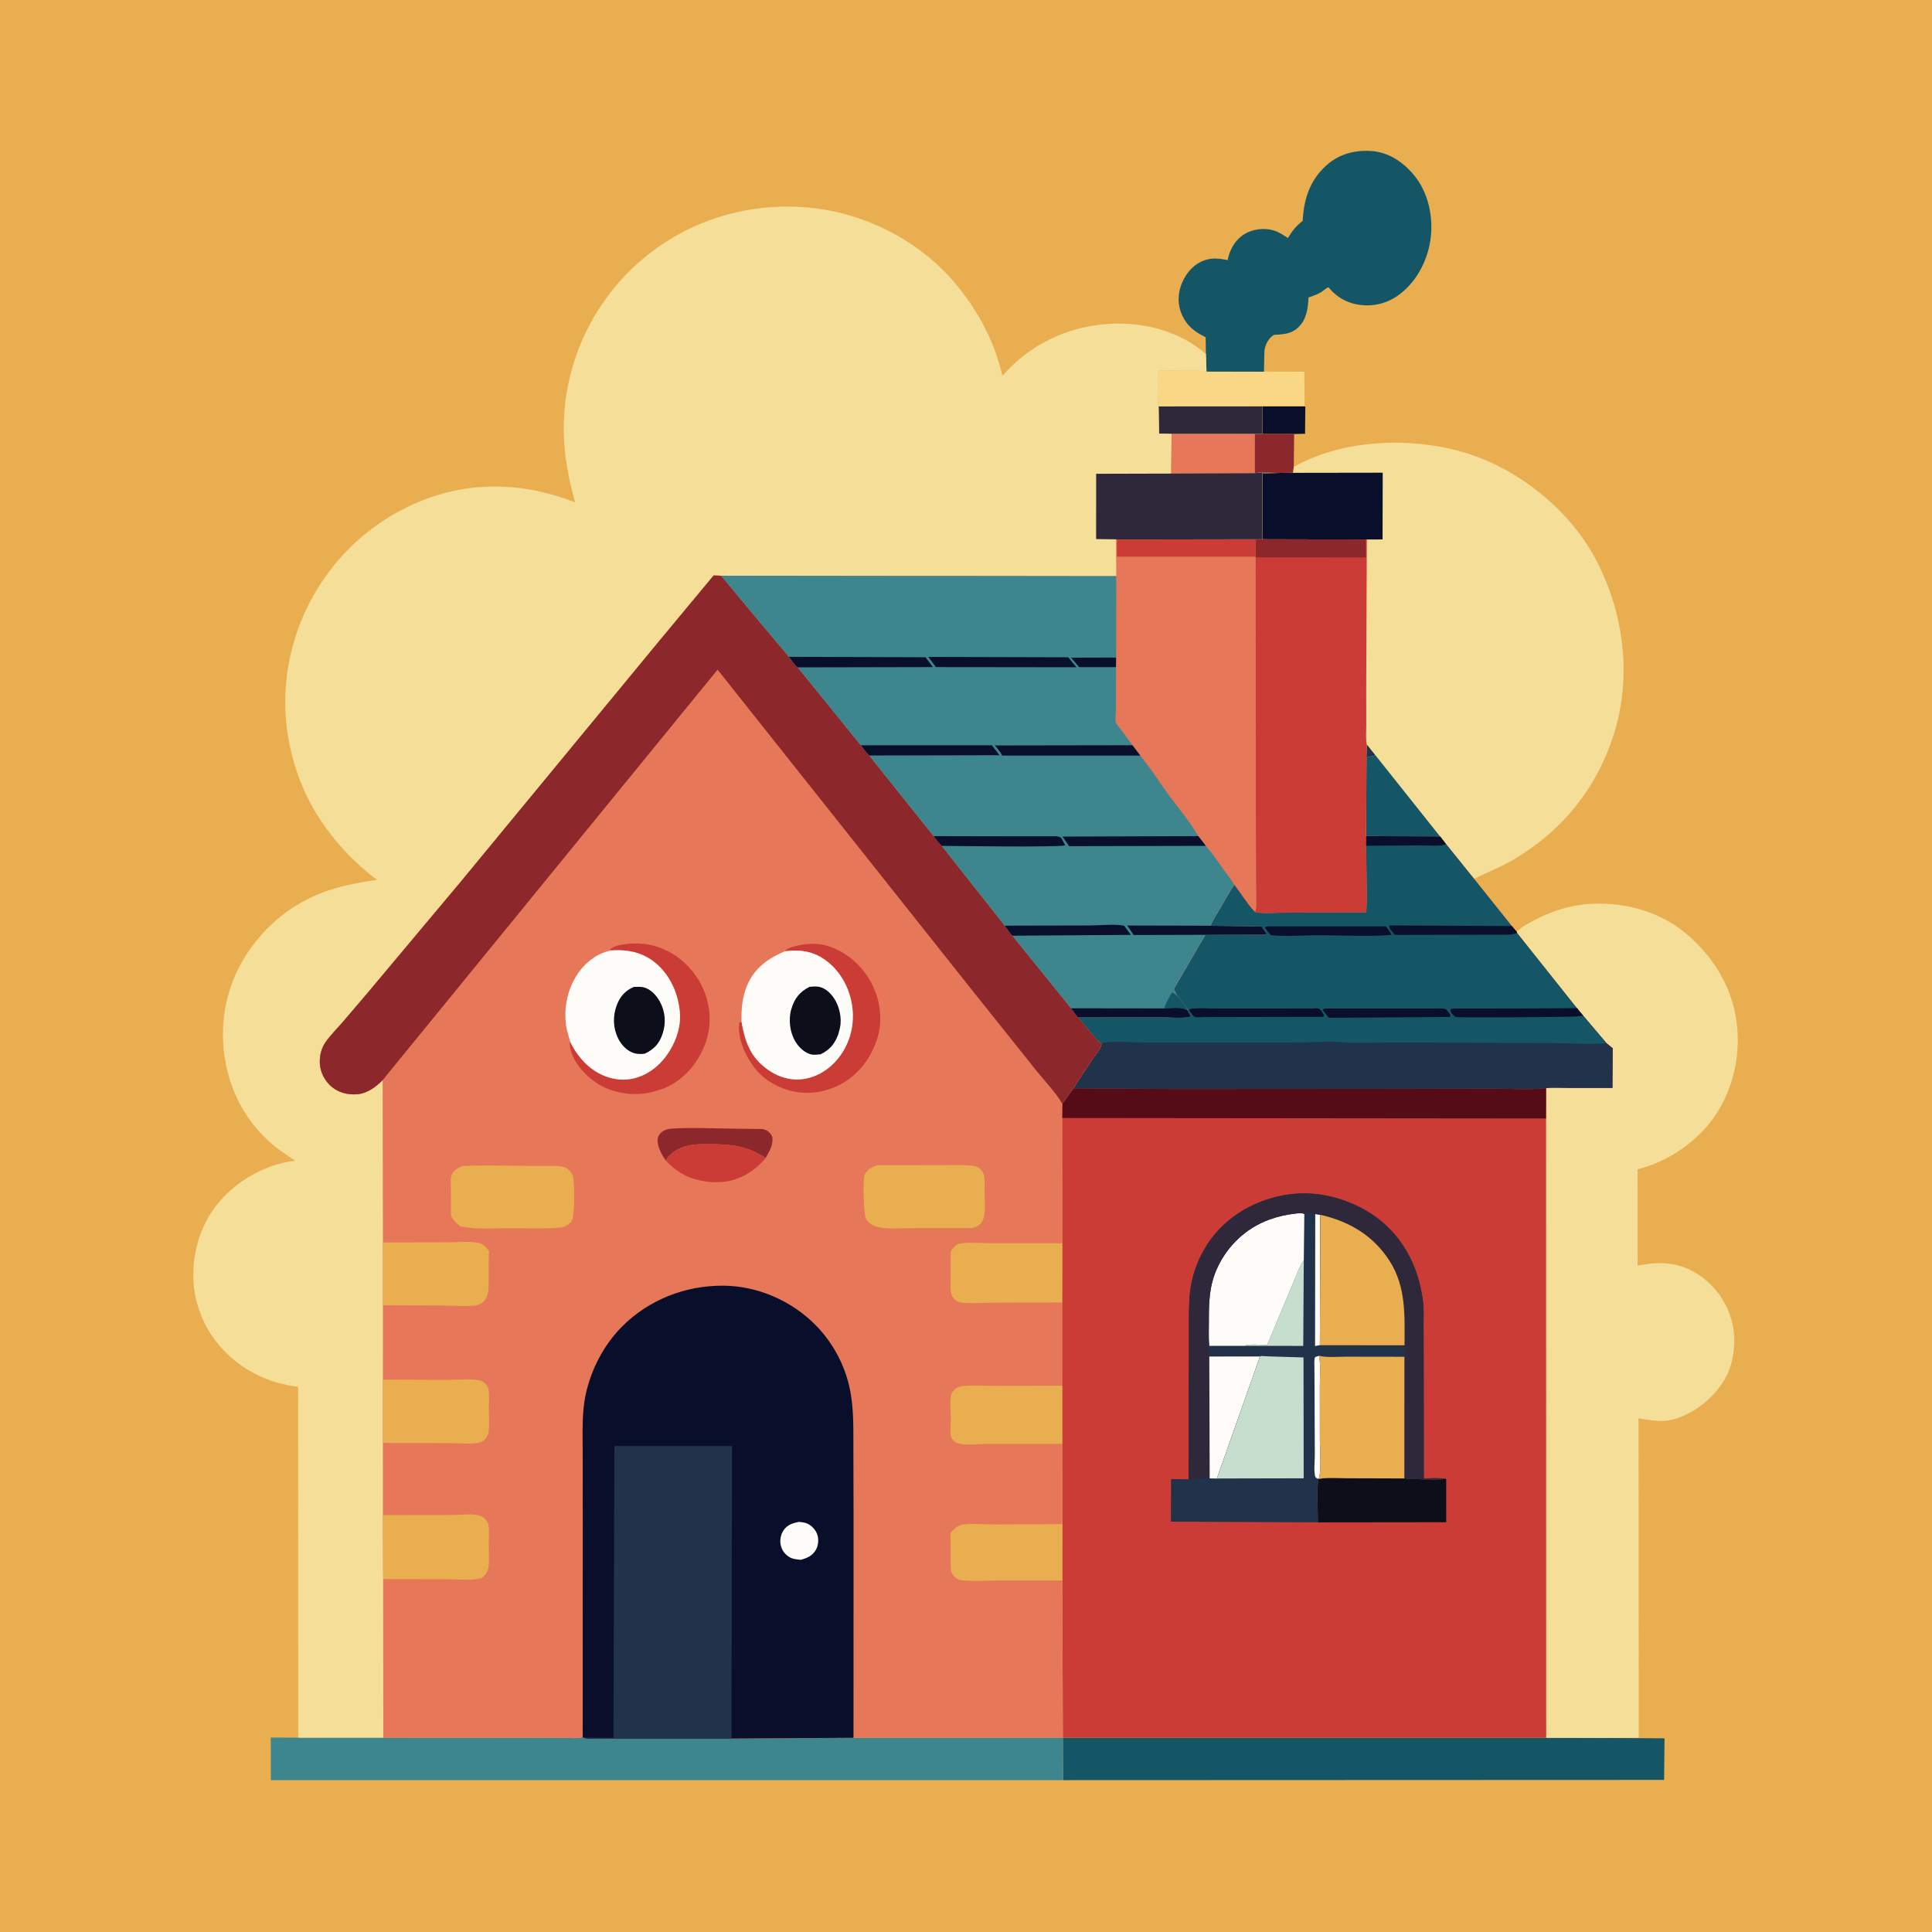
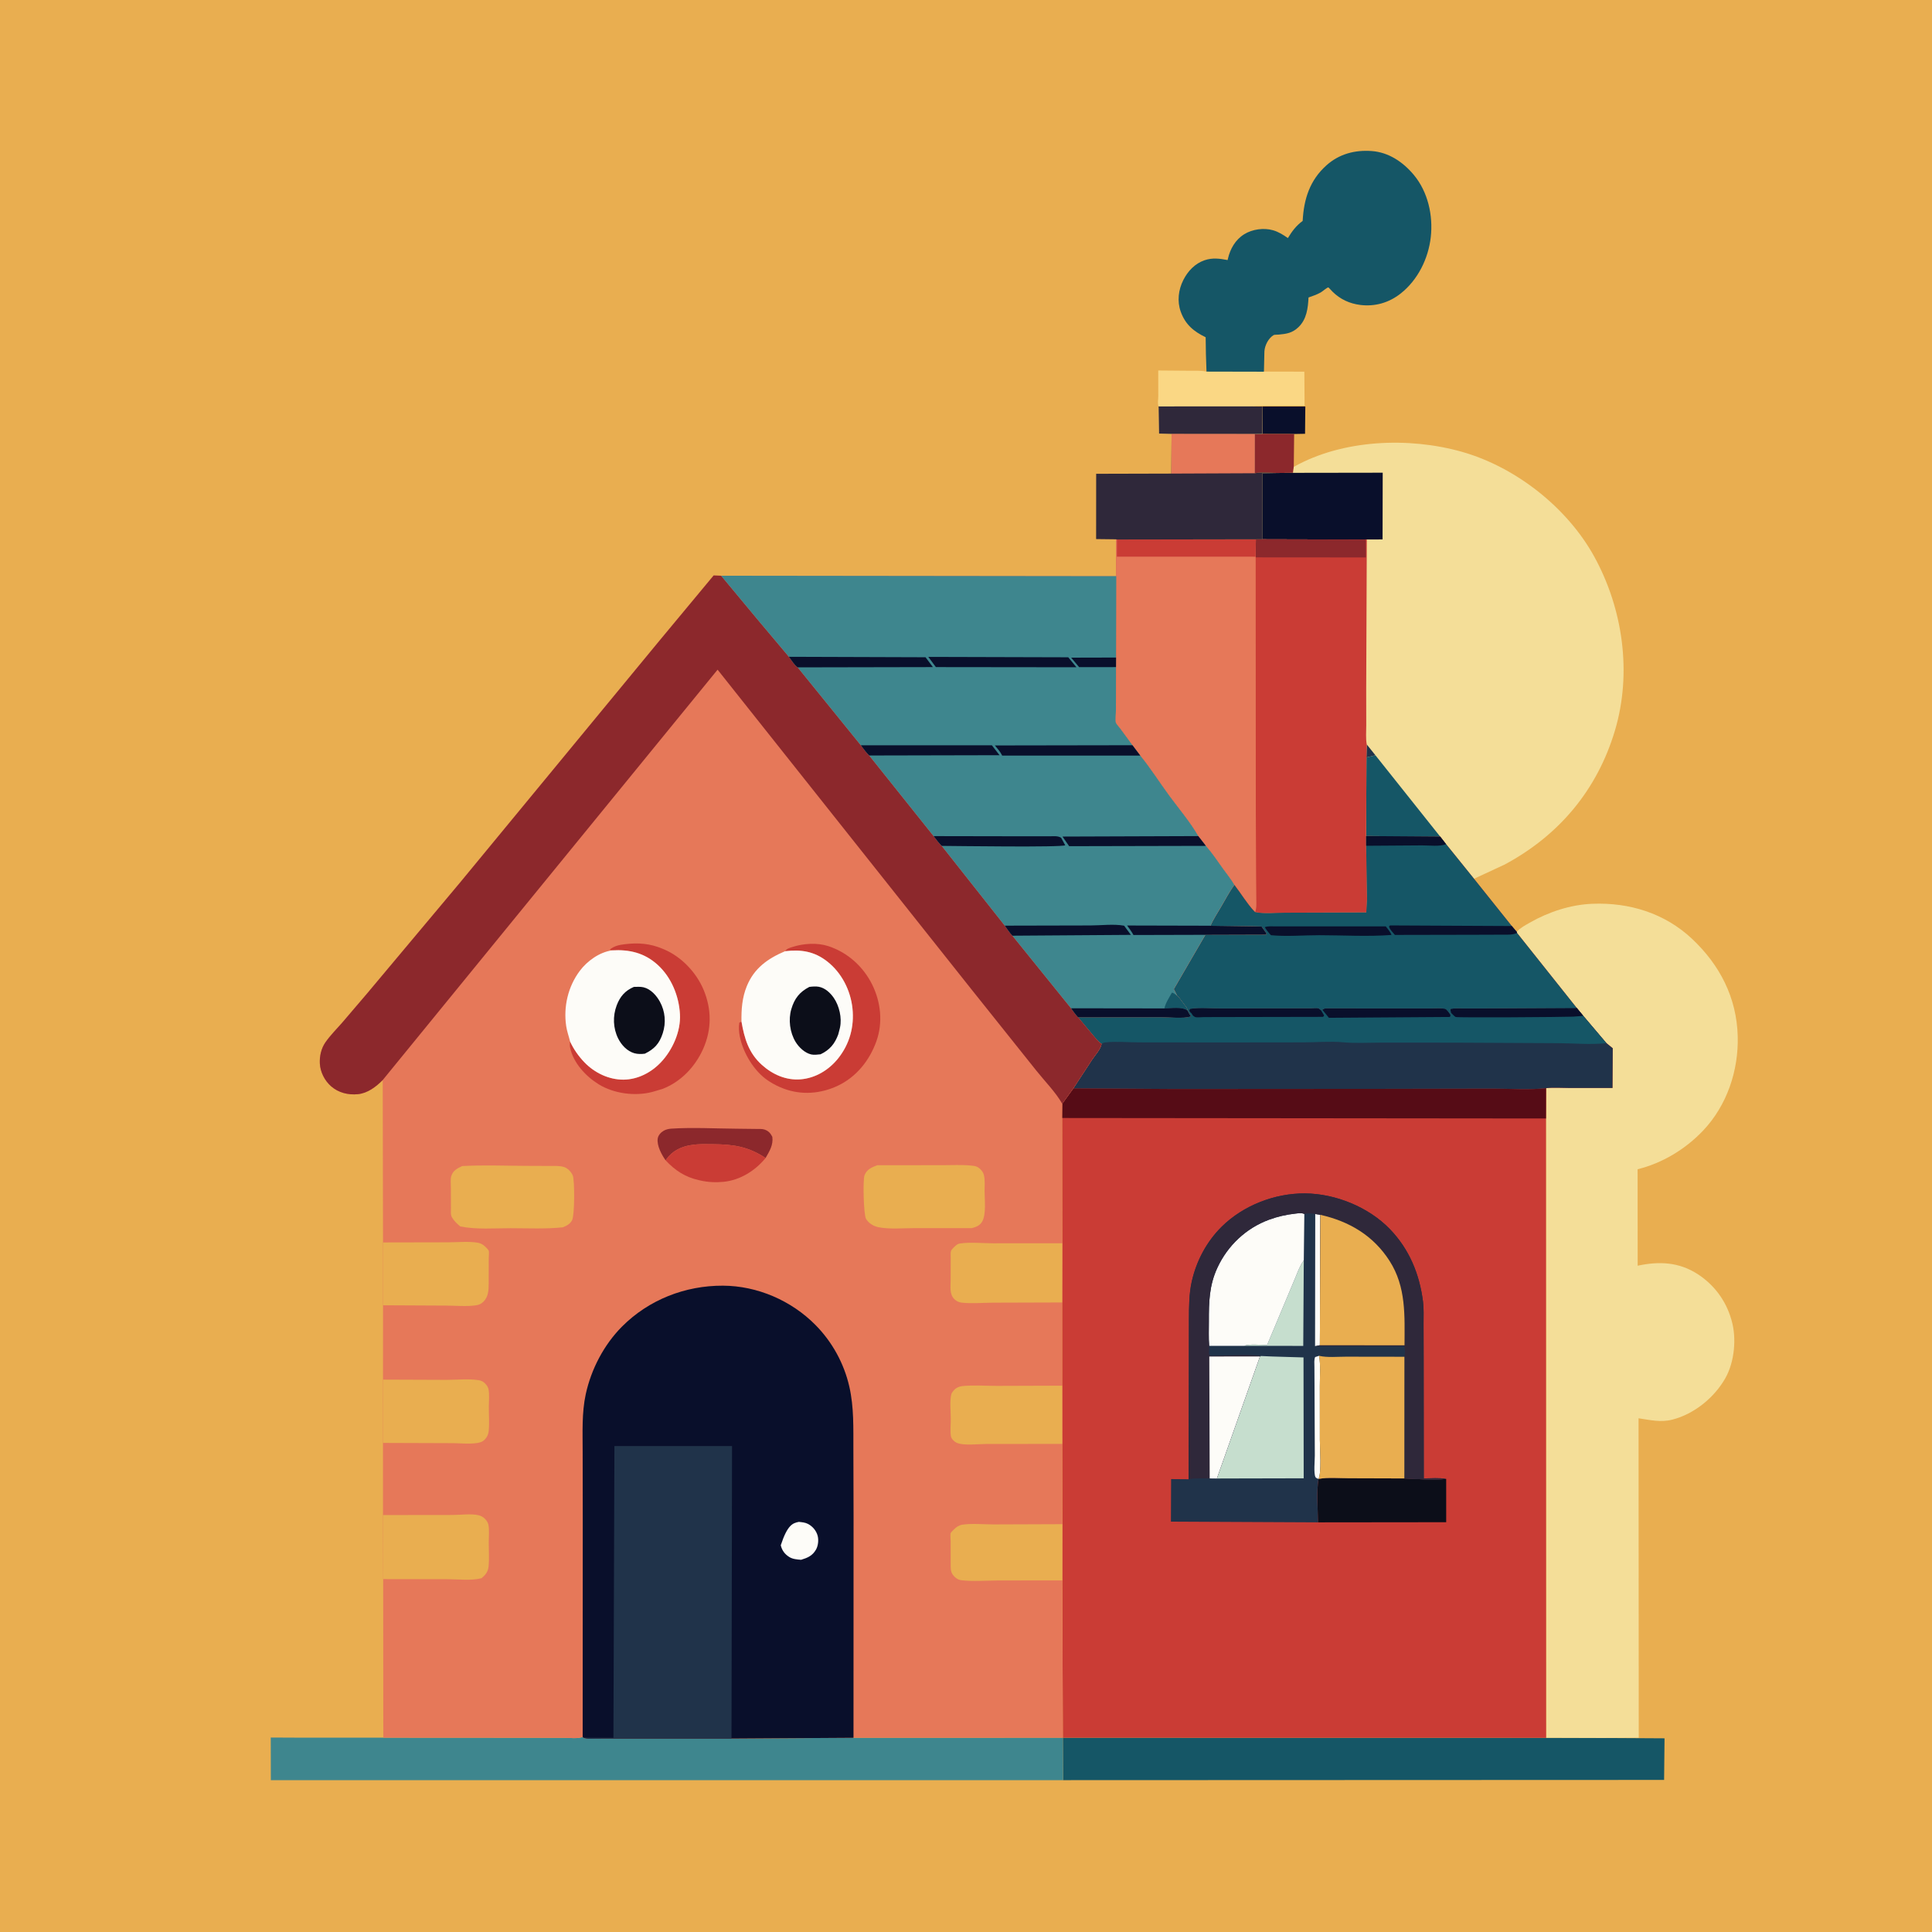
<svg xmlns="http://www.w3.org/2000/svg" version="1.1" style="display: block;" viewBox="0 0 2048 2048" width="1024" height="1024">
  <path transform="translate(0,0)" fill="rgb(233,174,80)" d="M 0 -0 L 2048 0 L 2048 2048 L -0 2048 L 0 -0 z" />
  <path transform="translate(0,0)" fill="rgb(9,15,43)" d="M 1337.95 430.925 L 1383.69 430.908 L 1383.41 459.825 L 1371.85 460.044 L 1338.08 459.969 L 1337.95 430.925 z" />
  <path transform="translate(0,0)" fill="rgb(140,40,44)" d="M 1338.08 459.969 L 1371.85 460.044 L 1371.46 494.892 L 1370.74 501.232 L 1354.82 501.393 C 1347.34 501.402 1337.37 500.133 1330.2 501.651 L 1330.24 460.054 L 1338.08 459.969 z" />
  <path transform="translate(0,0)" fill="rgb(250,215,132)" d="M 1228.08 430.827 C 1226.88 427.399 1227.8 423.732 1227.82 420.165 L 1227.78 392.726 L 1260.02 392.996 C 1266.32 393.013 1272.74 392.663 1278.94 393.894 L 1339.05 394.023 L 1339.83 393.886 L 1382.67 393.979 L 1382.92 430.004 L 1338.32 430.1 L 1324.49 430.776 L 1337.95 430.925 L 1338.08 459.969 L 1330.24 460.054 L 1241.93 459.968 L 1228.66 459.609 L 1228.19 431.965 L 1228.08 430.827 z" />
  <path transform="translate(0,0)" fill="rgb(47,40,58)" d="M 1324.49 430.776 L 1337.95 430.925 L 1338.08 459.969 L 1330.24 460.054 L 1241.93 459.968 L 1228.66 459.609 L 1228.19 431.965 L 1228.08 430.827 L 1324.49 430.776 z" />
  <path transform="translate(0,0)" fill="rgb(21,86,102)" d="M 1638.95 1842.14 L 1698.91 1842.32 L 1764.48 1842.69 L 1764.02 1886.79 L 1126.89 1887.03 L 1126.67 1842.06 L 1638.95 1842.14 z" />
  <path transform="translate(0,0)" fill="rgb(21,86,102)" d="M 1278.32 375.314 L 1278.05 357.505 C 1265.32 351.329 1256.48 343.995 1251.61 330.328 C 1247.67 319.235 1249.14 307.221 1254.37 296.839 C 1259.12 287.421 1266.67 279.377 1276.84 275.89 C 1285.21 273.019 1292.87 274.052 1301.33 275.678 L 1301.65 274.243 C 1304.08 263.741 1309.54 254.12 1318.94 248.292 C 1327.56 242.944 1339.63 241.274 1349.45 244.076 C 1355.28 245.739 1360.3 248.918 1365.21 252.366 C 1369.63 245.079 1373.96 239.301 1380.88 234.173 C 1382.11 211.008 1388.4 191.032 1406.15 175.2 C 1419.66 163.157 1436.22 158.832 1454 160.104 C 1472.1 161.399 1487.31 171.772 1498.65 185.339 C 1513.68 203.318 1519.26 228.385 1516.69 251.282 C 1514.13 274.118 1502.94 296.837 1484.73 311.163 C 1472.38 320.887 1457.6 325.203 1441.96 323.253 C 1430.62 321.839 1420.7 317.259 1412.58 309.232 C 1411.42 308.094 1408.32 304.581 1408.06 304.633 C 1406.25 305.008 1401.94 308.921 1400 310.014 C 1395.96 312.295 1391.45 313.82 1387.08 315.337 C 1386.55 326.592 1385.11 338.468 1376.49 346.743 C 1370.03 352.941 1364.01 353.915 1355.5 354.703 C 1354.56 354.789 1350.87 354.755 1350.18 355.164 C 1344.47 358.537 1340.68 366.253 1340.32 372.559 L 1339.83 393.886 L 1339.05 394.023 L 1278.94 393.894 L 1278.32 375.314 z" />
  <path transform="translate(0,0)" fill="rgb(62,134,142)" d="M 406.335 1842.01 L 554.938 1842.1 L 598.948 1842.19 C 604.514 1842.19 612.454 1843.27 617.654 1841.23 L 618.207 1841.99 C 622.611 1843.63 628.101 1842.97 632.768 1842.96 L 662.084 1842.92 L 775.415 1842.95 L 904.743 1842.13 L 1126.67 1842.06 L 1126.89 1887.03 L 287.1 1887.05 L 287.011 1841.86 L 316.099 1841.99 L 406.335 1842.01 z" />
  <path transform="translate(0,0)" fill="rgb(244,222,152)" d="M 1607.74 987.721 C 1611.76 983.426 1616.84 980.788 1621.9 977.909 C 1641.85 966.553 1664.94 958.963 1688 958.044 C 1727.19 956.483 1764.8 968.044 1793.73 995.292 C 1823.06 1022.92 1840.95 1057.44 1842.06 1098.4 C 1843.05 1134.87 1830.65 1171.85 1805.25 1198.58 C 1786.71 1218.1 1762.18 1233.01 1735.93 1239.45 L 1736 1341.7 C 1758.69 1336.84 1779.85 1337.71 1799.93 1350.83 C 1817 1361.98 1829.32 1378.48 1835.05 1398 L 1835.54 1399.66 C 1841 1418.44 1838.69 1443.61 1829.01 1460.79 C 1817.39 1481.41 1796.02 1498.87 1772.92 1504.82 C 1760.3 1508.07 1749.41 1505.25 1736.94 1503.44 L 1737.14 1842.11 L 1698.91 1842.32 L 1638.95 1842.14 L 1638.82 1185.63 L 1638.9 1153.47 C 1646.68 1152.58 1655.25 1153.26 1663.13 1153.26 L 1709.28 1153.26 L 1709.55 1111.2 L 1702.84 1105.77 L 1678.32 1076.85 L 1671.38 1068.47 L 1608.13 989.017 L 1607.74 987.721 z" />
  <path transform="translate(0,0)" fill="rgb(244,222,152)" d="M 1371.46 494.892 C 1423.11 465.805 1493.45 463.003 1549.71 478.94 C 1606.78 495.109 1661.38 538.033 1690 590.082 C 1720.42 645.437 1730.09 713.462 1711.89 774.436 C 1693.11 837.374 1652.66 885.58 1594.94 916.484 L 1562.49 931.545 L 1532.87 894.808 L 1526.64 886.821 L 1448.17 886.243 L 1448.18 896.559 L 1449.13 953.346 L 1448.34 967.25 L 1362.53 967.521 C 1352.73 967.498 1340.04 968.948 1330.54 966.882 L 1329.81 966.313 C 1321.84 957.968 1315.55 947.162 1308.42 938.002 C 1305.12 932.147 1300.35 926.405 1296.42 920.896 C 1290.58 912.693 1284.92 904.253 1278.28 896.666 L 1270.21 886.294 C 1261.6 871.229 1249.46 857.129 1239.18 843.079 C 1228.97 829.124 1219.65 814.376 1208.74 800.962 L 1200.45 789.967 L 1187.46 772.298 C 1186.4 770.859 1183.27 767.534 1182.8 765.989 C 1181.97 763.292 1182.93 755.973 1182.94 752.895 L 1183 707.159 L 1183.05 697.02 L 1183.29 610.769 L 1183.07 571.695 L 1183.99 571.903 L 1331.28 571.666 L 1338.03 571.654 L 1338.08 501.68 L 1354.82 501.393 L 1370.74 501.232 L 1371.46 494.892 z" />
  <path transform="translate(0,0)" fill="rgb(32,51,74)" d="M 1448.8 789.11 L 1458.03 800.648 L 1448.5 802.889 L 1448.8 789.11 z" />
  <path transform="translate(0,0)" fill="rgb(21,86,102)" d="M 1458.03 800.648 L 1526.64 886.821 L 1448.17 886.243 L 1448.5 802.889 L 1458.03 800.648 z" />
  <path transform="translate(0,0)" fill="rgb(9,15,43)" d="M 1370.74 501.232 L 1465.73 501.089 L 1465.57 571.818 L 1448.87 571.864 L 1447.84 571.928 L 1338.03 571.654 L 1338.08 501.68 L 1354.82 501.393 L 1370.74 501.232 z" />
  <path transform="translate(0,0)" fill="rgb(202,60,53)" d="M 1331.28 571.666 L 1338.03 571.654 L 1447.84 571.928 L 1448.87 571.864 L 1448.23 730.514 L 1448.28 768.897 C 1448.3 775.441 1447.6 782.723 1448.8 789.11 L 1448.5 802.889 L 1448.17 886.243 L 1448.18 896.559 L 1449.13 953.346 L 1448.34 967.25 L 1362.53 967.521 C 1352.73 967.498 1340.04 968.948 1330.54 966.882 L 1329.81 966.313 C 1321.84 957.968 1315.55 947.162 1308.42 938.002 C 1305.12 932.147 1300.35 926.405 1296.42 920.896 C 1290.58 912.693 1284.92 904.253 1278.28 896.666 L 1270.21 886.294 C 1261.6 871.229 1249.46 857.129 1239.18 843.079 C 1228.97 829.124 1219.65 814.376 1208.74 800.962 L 1200.45 789.967 L 1187.46 772.298 C 1186.4 770.859 1183.27 767.534 1182.8 765.989 C 1181.97 763.292 1182.93 755.973 1182.94 752.895 L 1183 707.159 L 1183.05 697.02 L 1183.29 610.769 L 1183.07 571.695 L 1183.99 571.903 L 1331.28 571.666 z" />
  <path transform="translate(0,0)" fill="rgb(140,40,44)" d="M 1331.28 571.666 L 1338.03 571.654 L 1447.84 571.928 L 1447.96 590.917 L 1331.08 590.829 L 1330.96 590.126 L 1331.28 571.666 z" />
  <path transform="translate(0,0)" fill="rgb(230,120,89)" d="M 1183.99 571.903 L 1331.28 571.666 L 1330.96 590.126 L 1331.08 590.829 L 1331.21 859.315 L 1331.53 929.403 L 1331.73 952.502 C 1331.77 957.439 1332.23 962.173 1330.54 966.882 L 1329.81 966.313 C 1321.84 957.968 1315.55 947.162 1308.42 938.002 C 1305.12 932.147 1300.35 926.405 1296.42 920.896 C 1290.58 912.693 1284.92 904.253 1278.28 896.666 L 1270.21 886.294 C 1261.6 871.229 1249.46 857.129 1239.18 843.079 C 1228.97 829.124 1219.65 814.376 1208.74 800.962 L 1200.45 789.967 L 1187.46 772.298 C 1186.4 770.859 1183.27 767.534 1182.8 765.989 C 1181.97 763.292 1182.93 755.973 1182.94 752.895 L 1183 707.159 L 1183.05 697.02 L 1183.29 610.769 L 1183.07 571.695 L 1183.99 571.903 z" />
  <path transform="translate(0,0)" fill="rgb(202,60,53)" d="M 1183.99 571.903 L 1331.28 571.666 L 1330.96 590.126 L 1183.91 590.1 L 1183.99 571.903 z" />
-   <path transform="translate(0,0)" fill="rgb(244,222,152)" d="M 316.099 1841.99 L 316.025 1470.05 C 300.886 1468.23 286.737 1464.39 273.019 1457.64 C 244.483 1443.61 221.453 1419.45 211.237 1389 L 210.652 1387.21 C 208.225 1379.92 206.522 1372.58 205.665 1364.94 C 202.171 1333.8 210.595 1301.05 230.318 1276.5 C 250.081 1251.9 281.319 1234.1 312.797 1230.38 L 297.449 1219.93 C 264.732 1196.19 244.491 1161.22 238.263 1121.48 C 231.733 1079.81 241.569 1038.18 266.469 1004.11 C 287.394 975.475 315.434 954.595 349.261 943.5 C 365.664 938.12 382.528 935.252 399.535 932.621 C 367.443 908.396 339.692 875.984 323.055 839.188 C 297.76 783.243 295.527 720.495 317.376 663.031 C 339.158 605.744 382.828 559.042 438.923 534.149 C 495.071 509.233 552.889 510.495 609.617 532.464 C 600.509 499.594 595.53 468.724 598.427 434.531 C 603.7 372.297 633.995 313.895 682.078 273.892 C 731.491 232.782 793.899 214.14 857.713 220.102 C 917.175 225.658 976.102 255.803 1014.11 302.207 C 1037.31 330.525 1054.43 362.544 1062.61 398.381 C 1091.41 365.245 1131.66 345.959 1175.5 343.308 C 1211.93 341.106 1250.55 350.741 1278.32 375.314 L 1278.94 393.894 C 1272.74 392.663 1266.32 393.013 1260.02 392.996 L 1227.78 392.726 L 1227.82 420.165 C 1227.8 423.732 1226.88 427.399 1228.08 430.827 L 1228.19 431.965 L 1228.66 459.609 L 1241.93 459.968 L 1330.24 460.054 L 1330.2 501.651 C 1337.37 500.133 1347.34 501.402 1354.82 501.393 L 1338.08 501.68 L 1338.03 571.654 L 1331.28 571.666 L 1183.99 571.903 L 1183.07 571.695 L 1183.29 610.769 L 764.437 610.293 L 756.5 610.014 L 698.86 679.391 L 487.605 935.648 L 389.027 1053.27 L 362.569 1084.26 C 356.656 1090.99 350.015 1097.63 344.914 1104.98 C 340.477 1111.38 338.624 1119.69 339.052 1127.42 C 339.553 1136.48 344.089 1145.44 350.863 1151.42 C 358.768 1158.4 369.143 1160.91 379.469 1159.87 C 389.694 1158.85 398.693 1151.98 405.694 1144.91 L 406.009 1317.04 L 406.038 1383.65 L 405.983 1462.45 L 405.959 1529.56 L 405.985 1606.02 L 406.194 1673.92 L 406.335 1842.01 L 316.099 1841.99 z" />
  <path transform="translate(0,0)" fill="rgb(47,40,58)" d="M 1241.93 459.968 L 1330.24 460.054 L 1330.2 501.651 C 1337.37 500.133 1347.34 501.402 1354.82 501.393 L 1338.08 501.68 L 1338.03 571.654 L 1331.28 571.666 L 1183.99 571.903 L 1183.07 571.695 L 1161.93 571.44 L 1161.98 502.229 L 1241.69 502.027 L 1241.93 459.968 z" />
  <path transform="translate(0,0)" fill="rgb(230,120,89)" d="M 1241.93 459.968 L 1330.24 460.054 L 1330.2 501.651 L 1241.69 502.027 L 1241.93 459.968 z" />
  <path transform="translate(0,0)" fill="rgb(202,60,53)" d="M 1448.17 886.243 L 1526.64 886.821 L 1532.87 894.808 L 1562.49 931.545 L 1602.55 981.635 L 1607.74 987.721 L 1608.13 989.017 L 1671.38 1068.47 L 1678.32 1076.85 L 1702.84 1105.77 L 1709.55 1111.2 L 1709.28 1153.26 L 1663.13 1153.26 C 1655.25 1153.26 1646.68 1152.58 1638.9 1153.47 L 1638.82 1185.63 L 1638.95 1842.14 L 1126.67 1842.06 L 1126.08 1675.29 L 1126.14 1615.68 L 1125.98 1530.59 L 1125.94 1468.86 L 1125.91 1380.67 L 1126.03 1317.91 L 1125.88 1185.13 L 1126.01 1170.02 L 1137.83 1153.68 L 1157.88 1123 C 1161.12 1118.21 1166.81 1112.12 1167.75 1106.52 C 1164.08 1104.26 1161.4 1100.51 1158.6 1097.27 L 1142.88 1078.42 L 1230.27 1078.23 C 1239.5 1078.21 1253.76 1080.08 1262.44 1077.5 L 1260.58 1074.49 L 1258.83 1071.16 C 1258.43 1068.07 1257.27 1067.44 1255.49 1065 L 1252.49 1061 C 1250.98 1058.93 1249.98 1057.4 1247.95 1055.75 L 1244.27 1048.5 L 1277.72 990.954 L 1342 990.756 L 1342.51 989.5 L 1337.33 982.218 L 1284.12 981.428 L 1283.1 981.296 C 1286.13 974.471 1290.55 967.762 1294.33 961.304 C 1298.88 953.52 1303.18 945.342 1308.42 938.002 C 1315.55 947.162 1321.84 957.968 1329.81 966.313 L 1330.54 966.882 C 1340.04 968.948 1352.73 967.498 1362.53 967.521 L 1448.34 967.25 L 1449.13 953.346 L 1448.18 896.559 L 1448.17 886.243 z" />
  <path transform="translate(0,0)" fill="rgb(12,14,25)" d="M 1397.66 1567.72 C 1407.79 1565.89 1419.51 1567 1429.83 1567.02 L 1488.87 1567.2 C 1503.17 1567.76 1518.85 1569.25 1533.01 1567.74 L 1533.02 1613.6 L 1397.09 1613.75 C 1397.03 1599.01 1395.37 1582.19 1397.66 1567.72 z" />
  <path transform="translate(0,0)" fill="rgb(86,12,22)" d="M 1126.01 1170.02 L 1137.83 1153.68 L 1244.44 1154.38 L 1465.95 1154.23 L 1582.5 1154.01 C 1600.92 1153.98 1620.7 1155.56 1638.9 1153.47 L 1638.82 1185.63 L 1125.88 1185.13 L 1126.01 1170.02 z" />
  <path transform="translate(0,0)" fill="rgb(32,51,74)" d="M 1671.38 1068.47 L 1678.32 1076.85 L 1702.84 1105.77 L 1709.55 1111.2 L 1709.28 1153.26 L 1663.13 1153.26 C 1655.25 1153.26 1646.68 1152.58 1638.9 1153.47 C 1620.7 1155.56 1600.92 1153.98 1582.5 1154.01 L 1465.95 1154.23 L 1244.44 1154.38 L 1137.83 1153.68 L 1157.88 1123 C 1161.12 1118.21 1166.81 1112.12 1167.75 1106.52 C 1164.08 1104.26 1161.4 1100.51 1158.6 1097.27 L 1142.88 1078.42 L 1230.27 1078.23 C 1239.5 1078.21 1253.76 1080.08 1262.44 1077.5 L 1260.58 1074.49 L 1261.14 1072.4 C 1260.54 1070.73 1260.68 1071.69 1261.1 1069.5 L 1262.18 1069.29 C 1272.23 1067.85 1284.04 1069.02 1294.24 1069.01 L 1367.5 1068.92 L 1389.85 1068.88 C 1391.63 1068.87 1395.94 1068.35 1397.5 1068.86 C 1398.64 1069.24 1399.43 1070.29 1400.4 1071 L 1401.74 1070.35 C 1402.98 1069.53 1404.01 1069.01 1405.54 1068.95 L 1488.09 1069.01 L 1516.67 1069.02 C 1521.45 1069.02 1526.92 1068.48 1531.63 1069.28 C 1533.63 1069.62 1536.37 1074 1537.52 1075.61 L 1537.96 1073.42 L 1537.4 1069.5 C 1542.11 1068.58 1547.37 1069.01 1552.19 1069.01 L 1578.67 1068.97 L 1671.38 1068.47 z" />
  <path transform="translate(0,0)" fill="rgb(21,86,102)" d="M 1671.38 1068.47 L 1678.32 1076.85 L 1702.84 1105.77 C 1686.54 1107.64 1668.46 1105.88 1652 1105.81 L 1541.36 1105.24 L 1463.78 1105.22 C 1450.55 1105.23 1436.65 1106.07 1423.5 1104.85 C 1410.34 1103.63 1395.65 1104.92 1382.37 1104.95 L 1291 1105.06 L 1207.2 1104.96 C 1195.77 1104.96 1182.78 1103.71 1171.5 1105.03 C 1169.89 1105.22 1169.03 1105.63 1167.75 1106.52 C 1164.08 1104.26 1161.4 1100.51 1158.6 1097.27 L 1142.88 1078.42 L 1230.27 1078.23 C 1239.5 1078.21 1253.76 1080.08 1262.44 1077.5 L 1260.58 1074.49 L 1261.14 1072.4 C 1260.54 1070.73 1260.68 1071.69 1261.1 1069.5 L 1262.18 1069.29 C 1272.23 1067.85 1284.04 1069.02 1294.24 1069.01 L 1367.5 1068.92 L 1389.85 1068.88 C 1391.63 1068.87 1395.94 1068.35 1397.5 1068.86 C 1398.64 1069.24 1399.43 1070.29 1400.4 1071 L 1401.74 1070.35 C 1402.98 1069.53 1404.01 1069.01 1405.54 1068.95 L 1488.09 1069.01 L 1516.67 1069.02 C 1521.45 1069.02 1526.92 1068.48 1531.63 1069.28 C 1533.63 1069.62 1536.37 1074 1537.52 1075.61 L 1537.96 1073.42 L 1537.4 1069.5 C 1542.11 1068.58 1547.37 1069.01 1552.19 1069.01 L 1578.67 1068.97 L 1671.38 1068.47 z" />
  <path transform="translate(0,0)" fill="rgb(9,15,43)" d="M 1671.38 1068.47 L 1678.32 1076.85 L 1667.8 1077.68 C 1656.85 1078.17 1544.55 1078.91 1543 1078.04 C 1541.36 1077.11 1539.41 1074.75 1537.96 1073.42 L 1537.4 1069.5 C 1542.11 1068.58 1547.37 1069.01 1552.19 1069.01 L 1578.67 1068.97 L 1671.38 1068.47 z" />
  <path transform="translate(0,0)" fill="rgb(9,15,43)" d="M 1401.74 1070.35 C 1402.98 1069.53 1404.01 1069.01 1405.54 1068.95 L 1488.09 1069.01 L 1516.67 1069.02 C 1521.45 1069.02 1526.92 1068.48 1531.63 1069.28 C 1533.63 1069.62 1536.37 1074 1537.52 1075.61 C 1537.51 1076.89 1537.58 1076.07 1537 1078.03 L 1408.69 1078.91 L 1401.74 1070.35 z" />
  <path transform="translate(0,0)" fill="rgb(9,15,43)" d="M 1261.14 1072.4 C 1260.54 1070.73 1260.68 1071.69 1261.1 1069.5 L 1262.18 1069.29 C 1272.23 1067.85 1284.04 1069.02 1294.24 1069.01 L 1367.5 1068.92 L 1389.85 1068.88 C 1391.63 1068.87 1395.94 1068.35 1397.5 1068.86 C 1398.64 1069.24 1399.43 1070.29 1400.4 1071 L 1403.62 1076.5 L 1402.5 1077.92 L 1296.55 1078.12 L 1275.76 1078.17 C 1273.43 1078.17 1269.17 1078.74 1267 1078.18 C 1266.61 1078.07 1264.66 1076.68 1264.49 1076.5 L 1263.09 1074.2 L 1261.14 1072.4 z" />
  <path transform="translate(0,0)" fill="rgb(21,86,102)" d="M 1448.17 886.243 L 1526.64 886.821 L 1532.87 894.808 L 1562.49 931.545 L 1602.55 981.635 L 1607.74 987.721 L 1608.13 989.017 L 1671.38 1068.47 L 1578.67 1068.97 L 1552.19 1069.01 C 1547.37 1069.01 1542.11 1068.58 1537.4 1069.5 L 1537.96 1073.42 L 1537.52 1075.61 C 1536.37 1074 1533.63 1069.62 1531.63 1069.28 C 1526.92 1068.48 1521.45 1069.02 1516.67 1069.02 L 1488.09 1069.01 L 1405.54 1068.95 C 1404.01 1069.01 1402.98 1069.53 1401.74 1070.35 L 1400.4 1071 C 1399.43 1070.29 1398.64 1069.24 1397.5 1068.86 C 1395.94 1068.35 1391.63 1068.87 1389.85 1068.88 L 1367.5 1068.92 L 1294.24 1069.01 C 1284.04 1069.02 1272.23 1067.85 1262.18 1069.29 L 1261.1 1069.5 C 1260.68 1071.69 1260.54 1070.73 1261.14 1072.4 L 1260.58 1074.49 L 1258.83 1071.16 C 1258.43 1068.07 1257.27 1067.44 1255.49 1065 L 1252.49 1061 C 1250.98 1058.93 1249.98 1057.4 1247.95 1055.75 L 1244.27 1048.5 L 1277.72 990.954 L 1342 990.756 L 1342.51 989.5 L 1337.33 982.218 L 1284.12 981.428 L 1283.1 981.296 C 1286.13 974.471 1290.55 967.762 1294.33 961.304 C 1298.88 953.52 1303.18 945.342 1308.42 938.002 C 1315.55 947.162 1321.84 957.968 1329.81 966.313 L 1330.54 966.882 C 1340.04 968.948 1352.73 967.498 1362.53 967.521 L 1448.34 967.25 L 1449.13 953.346 L 1448.18 896.559 L 1448.17 886.243 z" />
  <path transform="translate(0,0)" fill="rgb(9,15,43)" d="M 1448.17 886.243 L 1526.64 886.821 L 1532.87 894.808 C 1526.43 897.644 1514.94 896.095 1507.57 896.148 L 1448.18 896.559 L 1448.17 886.243 z" />
  <path transform="translate(0,0)" fill="rgb(9,15,43)" d="M 1340.69 982.859 C 1344.11 981.529 1348.58 982.017 1352.23 982.012 L 1376.98 981.99 L 1469.01 982.017 C 1470.94 984.698 1474.04 987.996 1475.03 991.088 C 1449.94 992.986 1423.8 991.376 1398.59 991.353 C 1381.86 991.339 1363.88 992.961 1347.27 991.345 C 1344.73 988.631 1342.61 986.042 1340.69 982.859 z" />
  <path transform="translate(0,0)" fill="rgb(9,15,43)" d="M 1608.13 989.017 C 1602.81 991.318 1597.13 990.754 1591.45 990.795 L 1563.68 990.892 L 1478.66 991.059 C 1476.68 988.594 1472.93 985.115 1472.44 982 L 1473.5 980.997 L 1602.55 981.635 L 1607.74 987.721 L 1608.13 989.017 z" />
  <path transform="translate(0,0)" fill="rgb(32,51,74)" d="M 1260.03 1568.05 L 1260.27 1445.25 L 1260.33 1398.81 C 1260.43 1385.21 1260.35 1371.48 1263.39 1358.16 C 1268.36 1336.36 1279.19 1316.04 1295.1 1300.32 C 1317.93 1277.78 1351.28 1264.86 1383.31 1265.07 C 1415.61 1265.28 1450.77 1279.55 1473.31 1302.88 C 1493.94 1324.24 1504.78 1350.65 1508.45 1379.78 C 1509.42 1387.42 1509.01 1395.32 1509.03 1403.01 L 1509.14 1441.15 L 1509.27 1567.17 C 1516.82 1567.19 1525.65 1566.31 1533.01 1567.74 C 1518.85 1569.25 1503.17 1567.76 1488.87 1567.2 L 1429.83 1567.02 C 1419.51 1567 1407.79 1565.89 1397.66 1567.72 C 1395.37 1582.19 1397.03 1599.01 1397.09 1613.75 L 1241.22 1613 L 1241.42 1567.9 L 1260.03 1568.05 z" />
  <path transform="translate(0,0)" fill="rgb(253,252,248)" d="M 1397.66 1567.72 C 1396.57 1567.22 1395.06 1566.91 1394.46 1565.78 C 1392.41 1561.88 1393.79 1548.01 1393.76 1542.93 L 1393.45 1468.39 L 1393.34 1448.52 C 1393.32 1445.23 1392.85 1441.59 1394.1 1438.5 L 1398.3 1437.22 C 1400.08 1447.32 1399.06 1458.87 1399.07 1469.15 L 1399.1 1526.51 C 1399.09 1534.45 1401.08 1561.47 1397.66 1567.72 z" />
  <path transform="translate(0,0)" fill="rgb(253,252,248)" d="M 1394.22 1286.92 L 1399.67 1287.77 L 1399.13 1426.02 L 1394.02 1426.95 L 1394.22 1286.92 z" />
  <path transform="translate(0,0)" fill="rgb(198,222,206)" d="M 1319.25 1426.65 C 1322.43 1424.32 1338.45 1425.72 1343.22 1425.69 L 1370.73 1360.07 C 1374.26 1352.13 1377.06 1343.04 1382.07 1335.93 L 1381.5 1426.7 L 1319.25 1426.65 z" />
  <path transform="translate(0,0)" fill="rgb(198,222,206)" d="M 1336.59 1437.44 L 1348.16 1437.93 L 1381.77 1438.93 L 1381.97 1567.06 L 1301.48 1567.24 L 1289.91 1567.28 L 1335.6 1437.9 L 1336.59 1437.44 z" />
  <path transform="translate(0,0)" fill="rgb(253,252,248)" d="M 1281.77 1426.64 C 1281.08 1418.05 1281.47 1409.11 1281.45 1400.48 C 1281.4 1380.25 1281.78 1362.75 1290.41 1344.01 C 1301.28 1320.42 1320.82 1301.95 1345.26 1292.93 C 1354.23 1289.62 1363.58 1287.5 1373.08 1286.48 C 1376.29 1286.13 1379.62 1285.47 1382.65 1286.86 L 1382.07 1335.93 C 1377.06 1343.04 1374.26 1352.13 1370.73 1360.07 L 1343.22 1425.69 C 1338.45 1425.72 1322.43 1424.32 1319.25 1426.65 L 1281.77 1426.64 z" />
  <path transform="translate(0,0)" fill="rgb(233,174,80)" d="M 1398.3 1437.22 C 1406.96 1439.27 1417.93 1438.12 1426.89 1438.14 L 1488.94 1438.23 L 1488.87 1567.2 L 1429.83 1567.02 C 1419.51 1567 1407.79 1565.89 1397.66 1567.72 C 1401.08 1561.47 1399.09 1534.45 1399.1 1526.51 L 1399.07 1469.15 C 1399.06 1458.87 1400.08 1447.32 1398.3 1437.22 z" />
  <path transform="translate(0,0)" fill="rgb(47,40,58)" d="M 1260.03 1568.05 L 1260.27 1445.25 L 1260.33 1398.81 C 1260.43 1385.21 1260.35 1371.48 1263.39 1358.16 C 1268.36 1336.36 1279.19 1316.04 1295.1 1300.32 C 1317.93 1277.78 1351.28 1264.86 1383.31 1265.07 C 1415.61 1265.28 1450.77 1279.55 1473.31 1302.88 C 1493.94 1324.24 1504.78 1350.65 1508.45 1379.78 C 1509.42 1387.42 1509.01 1395.32 1509.03 1403.01 L 1509.14 1441.15 L 1509.27 1567.17 C 1516.82 1567.19 1525.65 1566.31 1533.01 1567.74 C 1518.85 1569.25 1503.17 1567.76 1488.87 1567.2 L 1488.94 1438.23 C 1489.13 1434.61 1489.94 1430.53 1488.5 1427.17 L 1394.02 1426.95 L 1399.13 1426.02 L 1399.67 1287.77 L 1394.22 1286.92 C 1391.01 1286.12 1385.7 1285.79 1382.65 1286.86 C 1379.62 1285.47 1376.29 1286.13 1373.08 1286.48 C 1363.58 1287.5 1354.23 1289.62 1345.26 1292.93 C 1320.82 1301.95 1301.28 1320.42 1290.41 1344.01 C 1281.78 1362.75 1281.4 1380.25 1281.45 1400.48 C 1281.47 1409.11 1281.08 1418.05 1281.77 1426.64 L 1281.54 1435.5 C 1282.02 1435.98 1282.34 1436.76 1283 1436.95 C 1285.54 1437.66 1290.9 1436.94 1293.68 1436.94 C 1307.41 1436.92 1323.1 1435.36 1336.59 1437.44 L 1335.6 1437.9 L 1289.91 1567.28 L 1282.32 1567.19 C 1275 1567.21 1267.22 1566.72 1260.03 1568.05 z" />
  <path transform="translate(0,0)" fill="rgb(253,252,248)" d="M 1282.32 1567.19 L 1281.9 1437.96 L 1335.6 1437.9 L 1289.91 1567.28 L 1282.32 1567.19 z" />
  <path transform="translate(0,0)" fill="rgb(233,174,80)" d="M 1399.67 1287.77 C 1430.22 1294.65 1455.84 1309.76 1473.02 1336.65 C 1490.73 1364.36 1488.94 1394.67 1488.85 1426.05 L 1399.13 1426.02 L 1399.67 1287.77 z" />
  <path transform="translate(0,0)" fill="rgb(230,120,89)" d="M 405.694 1144.91 C 398.693 1151.98 389.694 1158.85 379.469 1159.87 C 369.143 1160.91 358.768 1158.4 350.863 1151.42 C 344.089 1145.44 339.553 1136.48 339.052 1127.42 C 338.624 1119.69 340.477 1111.38 344.914 1104.98 C 350.015 1097.63 356.656 1090.99 362.569 1084.26 L 389.027 1053.27 L 487.605 935.648 L 698.86 679.391 L 756.5 610.014 L 764.437 610.293 L 1183.29 610.769 L 1183.05 697.02 L 1183 707.159 L 1182.94 752.895 C 1182.93 755.973 1181.97 763.292 1182.8 765.989 C 1183.27 767.534 1186.4 770.859 1187.46 772.298 L 1200.45 789.967 L 1208.74 800.962 C 1219.65 814.376 1228.97 829.124 1239.18 843.079 C 1249.46 857.129 1261.6 871.229 1270.21 886.294 L 1278.28 896.666 C 1284.92 904.253 1290.58 912.693 1296.42 920.896 C 1300.35 926.405 1305.12 932.147 1308.42 938.002 C 1303.18 945.342 1298.88 953.52 1294.33 961.304 C 1290.55 967.762 1286.13 974.471 1283.1 981.296 L 1284.12 981.428 L 1337.33 982.218 L 1342.51 989.5 L 1342 990.756 L 1277.72 990.954 L 1244.27 1048.5 L 1247.95 1055.75 C 1249.98 1057.4 1250.98 1058.93 1252.49 1061 L 1255.49 1065 C 1257.27 1067.44 1258.43 1068.07 1258.83 1071.16 L 1260.58 1074.49 L 1262.44 1077.5 C 1253.76 1080.08 1239.5 1078.21 1230.27 1078.23 L 1142.88 1078.42 L 1158.6 1097.27 C 1161.4 1100.51 1164.08 1104.26 1167.75 1106.52 C 1166.81 1112.12 1161.12 1118.21 1157.88 1123 L 1137.83 1153.68 L 1126.01 1170.02 L 1125.88 1185.13 L 1126.03 1317.91 L 1125.91 1380.67 L 1125.94 1468.86 L 1125.98 1530.59 L 1126.14 1615.68 L 1126.08 1675.29 L 1126.67 1842.06 L 904.743 1842.13 L 775.415 1842.95 L 662.084 1842.92 L 632.768 1842.96 C 628.101 1842.97 622.611 1843.63 618.207 1841.99 L 617.654 1841.23 C 612.454 1843.27 604.514 1842.19 598.948 1842.19 L 554.938 1842.1 L 406.335 1842.01 L 406.194 1673.92 L 405.985 1606.02 L 405.959 1529.56 L 405.983 1462.45 L 406.038 1383.65 L 406.009 1317.04 L 405.694 1144.91 z" />
  <path transform="translate(0,0)" fill="rgb(140,40,44)" d="M 705.649 1230.09 C 701.434 1224.19 696.088 1214.4 697.207 1206.93 C 697.727 1203.46 700.439 1200.46 703.381 1198.73 C 705.886 1197.25 708.742 1196.6 711.623 1196.41 C 734.462 1194.93 758.336 1196.33 781.269 1196.48 L 801.133 1196.72 C 803.925 1196.8 807.641 1196.47 810.258 1197.33 C 814.561 1198.75 816.688 1201.14 818.693 1205.07 C 819.865 1213.83 815.704 1220.22 811.555 1227.53 C 793.051 1215.32 777.352 1213.04 755.531 1212.91 C 748.188 1212.86 740.766 1212.54 733.5 1213.72 L 731.795 1213.98 C 721.82 1215.58 712.528 1220.25 706.609 1228.61 L 705.649 1230.09 z" />
  <path transform="translate(0,0)" fill="rgb(202,60,53)" d="M 705.649 1230.09 L 706.609 1228.61 C 712.528 1220.25 721.82 1215.58 731.795 1213.98 L 733.5 1213.72 C 740.766 1212.54 748.188 1212.86 755.531 1212.91 C 777.352 1213.04 793.051 1215.32 811.555 1227.53 C 800.518 1241.01 784.707 1250.96 767.086 1252.77 C 759.048 1253.6 750.372 1253.19 742.5 1251.39 L 740.663 1250.98 C 726.114 1247.64 715.821 1240.85 705.649 1230.09 z" />
  <path transform="translate(0,0)" fill="rgb(202,60,53)" d="M 832.206 1008.31 C 833.962 1005.45 836.98 1004.83 840 1003.85 C 851.62 1000.06 866.182 999.101 877.926 1002.9 C 898.475 1009.53 915.231 1024.69 924.7 1044 C 933.787 1062.53 936.021 1084.17 928.995 1103.81 C 921.711 1124.16 907.797 1141.64 888 1150.97 C 869.929 1159.49 849.497 1161.08 830.657 1153.95 C 825.283 1151.92 820.424 1149.55 815.603 1146.4 L 814.173 1145.47 C 799.231 1135.53 787.592 1115.89 784.19 1098.5 C 783.267 1093.78 782.967 1088.83 783.695 1084.08 L 785.997 1082.9 C 789.068 1100.87 793.655 1116.27 807.616 1128.83 C 818.885 1138.97 833.135 1145.33 848.5 1144.15 C 864.334 1142.93 878.528 1134.29 888.356 1122.08 C 900.633 1106.82 905.732 1088.18 903.633 1068.75 C 901.576 1049.72 892.201 1031.27 877.099 1019.35 C 863.314 1008.47 849.294 1006.29 832.206 1008.31 z" />
  <path transform="translate(0,0)" fill="rgb(202,60,53)" d="M 648.739 1007.43 L 646.5 1006.45 C 651.383 1002.62 656.461 1001.62 662.5 1000.88 C 676.583 999.162 688.993 1000.12 702.214 1005.68 L 703.817 1006.34 C 722.392 1014.16 738.299 1031 745.955 1049.5 C 754.441 1070.01 754.467 1091.22 745.5 1111.57 C 737.117 1130.59 721.911 1146.73 702.371 1154.26 L 693 1157.07 L 691.131 1157.58 C 673.097 1162.23 650.72 1159.28 634.801 1149.51 C 621.108 1141.1 607.708 1126.81 604.372 1110.59 C 603.892 1108.26 603.987 1106.36 604.308 1104.02 C 608.067 1112.24 613.398 1119.79 619.67 1126.27 C 630.327 1137.28 645.489 1144.6 661 1144.47 C 676.191 1144.34 690.396 1136.87 700.655 1126.01 C 712.898 1113.06 721.744 1093.37 720.791 1075.29 C 719.765 1055.81 711.671 1035.92 697.067 1022.69 C 683.101 1010.04 667.091 1006.32 648.739 1007.43 z" />
  <path transform="translate(0,0)" fill="rgb(233,174,80)" d="M 1126.08 1675.29 L 1057.2 1675.38 C 1044.8 1675.44 1031.31 1676.56 1019 1675.1 C 1016.41 1674.79 1014.23 1673.63 1012.35 1671.85 C 1008.49 1668.22 1007.88 1665.63 1007.75 1660.5 L 1007.73 1633.82 C 1007.73 1631.86 1007.16 1626.7 1007.75 1625.15 C 1008.11 1624.21 1010.45 1622.04 1011.16 1621.3 C 1013.6 1618.77 1016.79 1616.7 1020.34 1616.19 C 1030.6 1614.72 1042.97 1615.95 1053.49 1615.95 L 1126.14 1615.68 L 1126.08 1675.29 z" />
  <path transform="translate(0,0)" fill="rgb(233,174,80)" d="M 1125.98 1530.59 L 1045.5 1530.66 C 1037.59 1530.66 1021.2 1532.67 1014.11 1529.4 C 1011.57 1528.23 1008.51 1525.28 1008.03 1522.5 C 1007.08 1517.04 1007.89 1509.91 1007.88 1504.3 C 1007.88 1496.51 1006.54 1485.04 1008.5 1477.65 C 1008.81 1476.48 1010.67 1474.21 1011.5 1473.33 C 1013.67 1471.04 1016.92 1469.65 1020.03 1469.32 C 1031.93 1468.07 1045.03 1469.09 1057.04 1469.09 L 1125.94 1468.86 L 1125.98 1530.59 z" />
  <path transform="translate(0,0)" fill="rgb(233,174,80)" d="M 1125.91 1380.67 L 1052.27 1380.9 C 1041.67 1380.95 1029.8 1382.04 1019.32 1380.84 C 1016.63 1380.53 1014.02 1379.33 1012.03 1377.5 C 1006.11 1372.05 1007.8 1363.89 1007.73 1356.49 L 1007.79 1333.61 C 1007.84 1331.69 1007.48 1327.89 1008.07 1326.12 C 1008.57 1324.63 1010.72 1322.62 1011.86 1321.52 C 1013.53 1319.91 1015.11 1318.53 1017.48 1318.17 C 1028.37 1316.51 1041.67 1317.93 1052.78 1317.96 L 1126.03 1317.91 L 1125.91 1380.67 z" />
  <path transform="translate(0,0)" fill="rgb(233,174,80)" d="M 406.009 1317.04 L 474.997 1316.9 C 484.917 1316.89 496.776 1315.67 506.5 1317.33 C 508.906 1317.74 511.716 1319.05 513.5 1320.73 C 514.495 1321.67 517.622 1324.52 518.046 1325.71 C 518.652 1327.4 518.075 1332.27 518.08 1334.23 L 518.051 1360.26 C 517.973 1367.43 517.86 1374.58 512.361 1379.97 C 510.074 1382.2 507.677 1383.21 504.538 1383.68 C 494.534 1385.18 482.972 1384.01 472.81 1383.98 L 406.038 1383.65 L 406.009 1317.04 z" />
  <path transform="translate(0,0)" fill="rgb(233,174,80)" d="M 405.983 1462.45 L 473.841 1462.71 C 484.502 1462.69 497.157 1461.36 507.621 1463.09 C 510.497 1463.56 512.681 1464.8 514.629 1466.96 C 515.856 1468.33 517.196 1470.17 517.655 1471.97 C 519.049 1477.45 518.183 1485.29 518.168 1490.99 C 518.146 1499.5 518.858 1508.55 518.037 1517 C 517.649 1521 515.674 1524.64 512.548 1527.17 C 506.703 1531.91 488.761 1529.84 481.191 1529.82 L 405.959 1529.56 L 405.983 1462.45 z" />
  <path transform="translate(0,0)" fill="rgb(233,174,80)" d="M 405.985 1606.02 L 479.74 1605.93 C 487.718 1605.93 499.691 1604.35 507.295 1606.22 C 510.152 1606.92 512.35 1608.2 514.352 1610.34 C 515.773 1611.86 517.126 1613.74 517.609 1615.8 C 518.899 1621.31 518.126 1628.77 518.098 1634.47 C 518.057 1643.01 518.736 1652.02 517.924 1660.5 C 517.394 1666.03 514.59 1669.51 510.5 1672.95 C 499.909 1675.79 485.574 1674.04 474.561 1674.03 L 406.194 1673.92 L 405.985 1606.02 z" />
  <path transform="translate(0,0)" fill="rgb(233,174,80)" d="M 930.067 1235.19 L 999.047 1235.15 C 1008.8 1235.17 1019.03 1234.58 1028.72 1235.5 C 1031.18 1235.73 1034.34 1235.95 1036.5 1237.26 C 1039.49 1239.07 1042.08 1242.11 1042.95 1245.53 C 1044.31 1250.94 1043.69 1257.44 1043.7 1262.99 C 1043.71 1271.73 1045.63 1287.6 1040.95 1295.23 C 1038.42 1299.35 1034.59 1300.68 1030.15 1301.88 L 969.806 1301.86 C 957.577 1301.83 942.911 1303.29 930.989 1300.85 C 925.901 1299.8 920.607 1296.54 917.99 1291.96 C 915.46 1287.52 914.547 1250.52 916.462 1245.75 C 918.992 1239.45 924.079 1237.39 930.067 1235.19 z" />
  <path transform="translate(0,0)" fill="rgb(233,174,80)" d="M 489.952 1236.08 C 512.779 1234.8 536.121 1235.81 558.998 1235.87 L 583.209 1235.96 C 587.932 1235.98 593.265 1235.66 597.826 1237.06 C 601.823 1238.28 605.6 1242.33 607.18 1246.15 C 609.236 1251.11 609.21 1287.96 606.48 1293.38 C 604.441 1297.43 600.608 1299.43 596.58 1301.01 C 578.364 1302.92 559.382 1301.95 541.058 1301.95 C 523.794 1301.96 504.826 1303.52 487.903 1300.07 C 484.484 1297.15 481.515 1294.5 479.174 1290.58 C 477.477 1287.74 478.039 1284.29 478.016 1281.08 L 477.94 1258.76 C 477.947 1255.29 477.319 1249.94 478.361 1246.7 C 480.28 1240.74 484.586 1238.58 489.952 1236.08 z" />
  <path transform="translate(0,0)" fill="rgb(253,252,248)" d="M 832.206 1008.31 C 849.294 1006.29 863.314 1008.47 877.099 1019.35 C 892.201 1031.27 901.576 1049.72 903.633 1068.75 C 905.732 1088.18 900.633 1106.82 888.356 1122.08 C 878.528 1134.29 864.334 1142.93 848.5 1144.15 C 833.135 1145.33 818.885 1138.97 807.616 1128.83 C 793.655 1116.27 789.068 1100.87 785.997 1082.9 C 785.788 1069.9 786.661 1057.68 791.58 1045.51 C 799.312 1026.39 813.86 1016.08 832.206 1008.31 z" />
  <path transform="translate(0,0)" fill="rgb(12,14,25)" d="M 857.927 1046.16 C 861.197 1045.75 864.737 1045.43 868 1046.03 C 874.574 1047.23 880.207 1052.46 883.854 1057.8 C 889.699 1066.37 892.613 1078.98 890.434 1089.22 L 890.142 1090.5 L 888.581 1096.5 C 884.955 1106.45 879.514 1113.02 869.829 1117.58 C 866.623 1117.9 863.063 1118.47 859.885 1117.74 C 853.138 1116.21 846.843 1110.19 843.357 1104.47 C 837.279 1094.48 835.536 1080.87 838.837 1069.69 C 842.159 1058.43 847.571 1051.54 857.927 1046.16 z" />
  <path transform="translate(0,0)" fill="rgb(253,252,248)" d="M 648.739 1007.43 C 667.091 1006.32 683.101 1010.04 697.067 1022.69 C 711.671 1035.92 719.765 1055.81 720.791 1075.29 C 721.744 1093.37 712.898 1113.06 700.655 1126.01 C 690.396 1136.87 676.191 1144.34 661 1144.47 C 645.489 1144.6 630.327 1137.28 619.67 1126.27 C 613.398 1119.79 608.067 1112.24 604.308 1104.02 C 602.965 1098.45 601.024 1093.41 600.179 1087.69 C 597.144 1067.12 602.112 1045.8 614.631 1029.11 C 622.504 1018.61 635.52 1009.3 648.739 1007.43 z" />
  <path transform="translate(0,0)" fill="rgb(12,14,25)" d="M 671.908 1046.16 C 675.195 1046.09 678.894 1045.82 682.11 1046.57 C 689.754 1048.35 695.887 1055.22 699.5 1061.81 C 705.172 1072.15 706.183 1084.14 702.54 1095.31 C 698.939 1106.36 693.7 1111.91 683.597 1116.94 C 680.062 1117.42 675.908 1117.46 672.457 1116.48 C 664.794 1114.28 658.779 1107.82 655.293 1100.86 C 649.827 1089.94 649.429 1077.03 653.74 1065.66 C 657.305 1056.26 662.715 1050.12 671.908 1046.16 z" />
  <path transform="translate(0,0)" fill="rgb(140,40,44)" d="M 405.694 1144.91 C 398.693 1151.98 389.694 1158.85 379.469 1159.87 C 369.143 1160.91 358.768 1158.4 350.863 1151.42 C 344.089 1145.44 339.553 1136.48 339.052 1127.42 C 338.624 1119.69 340.477 1111.38 344.914 1104.98 C 350.015 1097.63 356.656 1090.99 362.569 1084.26 L 389.027 1053.27 L 487.605 935.648 L 698.86 679.391 L 756.5 610.014 L 764.437 610.293 L 802.369 655.911 L 836.281 696.234 C 838.867 699.533 842.181 705.197 845.588 707.429 L 912.543 790.051 C 915.384 793.624 918.136 797.701 921.412 800.859 L 989.698 886.327 C 992.453 889.76 995.115 893.626 998.278 896.673 L 1065.12 981.232 C 1067.7 984.773 1070.19 988.727 1073.22 991.881 L 1135.36 1068.82 C 1137.77 1071.97 1140.1 1075.61 1142.88 1078.42 L 1158.6 1097.27 C 1161.4 1100.51 1164.08 1104.26 1167.75 1106.52 C 1166.81 1112.12 1161.12 1118.21 1157.88 1123 L 1137.83 1153.68 L 1126.01 1170.02 C 1119.1 1157.82 1107.37 1146 1098.59 1134.94 L 1029.65 1048.61 L 760.675 709.881 L 405.694 1144.91 z" />
  <path transform="translate(0,0)" fill="rgb(9,15,43)" d="M 617.654 1841.23 L 617.747 1613.34 L 617.644 1539.18 C 617.687 1518.86 616.578 1497.81 620.932 1477.83 C 626.697 1451.39 640.194 1425.5 659.288 1406.3 C 687.655 1377.78 726.308 1362.71 766.3 1362.87 C 802.769 1363.02 838.841 1378.63 864.444 1404.54 C 882.17 1422.48 894.692 1445.22 900.307 1469.82 C 905.343 1491.89 904.516 1513.92 904.622 1536.4 L 904.805 1606.07 L 904.743 1842.13 L 775.415 1842.95 L 662.084 1842.92 L 632.768 1842.96 C 628.101 1842.97 622.611 1843.63 618.207 1841.99 L 617.654 1841.23 z" />
-   <path transform="translate(0,0)" fill="rgb(253,252,248)" d="M 846.8 1613.25 C 850.131 1613.6 853.577 1613.86 856.582 1615.46 C 861.454 1618.06 865.282 1622.58 866.736 1627.94 C 867.962 1632.46 867.287 1638.68 864.942 1642.72 C 861.13 1649.27 856.068 1651.35 849.164 1653.46 C 844.891 1653.06 840.423 1652.83 836.685 1650.5 C 831.909 1647.52 828.9 1643.51 827.648 1638.03 C 826.429 1632.69 827.577 1626.41 830.778 1621.92 C 834.792 1616.29 840.327 1614.56 846.8 1613.25 z" />
+   <path transform="translate(0,0)" fill="rgb(253,252,248)" d="M 846.8 1613.25 C 850.131 1613.6 853.577 1613.86 856.582 1615.46 C 861.454 1618.06 865.282 1622.58 866.736 1627.94 C 867.962 1632.46 867.287 1638.68 864.942 1642.72 C 861.13 1649.27 856.068 1651.35 849.164 1653.46 C 844.891 1653.06 840.423 1652.83 836.685 1650.5 C 831.909 1647.52 828.9 1643.51 827.648 1638.03 C 834.792 1616.29 840.327 1614.56 846.8 1613.25 z" />
  <path transform="translate(0,0)" fill="rgb(32,51,74)" d="M 618.207 1841.99 L 650.266 1842.14 L 651.305 1532.89 L 775.989 1532.91 L 775.415 1842.95 L 662.084 1842.92 L 632.768 1842.96 C 628.101 1842.97 622.611 1843.63 618.207 1841.99 z" />
  <path transform="translate(0,0)" fill="rgb(62,134,142)" d="M 764.437 610.293 L 1183.29 610.769 L 1183.05 697.02 L 1183 707.159 L 1182.94 752.895 C 1182.93 755.973 1181.97 763.292 1182.8 765.989 C 1183.27 767.534 1186.4 770.859 1187.46 772.298 L 1200.45 789.967 L 1208.74 800.962 C 1219.65 814.376 1228.97 829.124 1239.18 843.079 C 1249.46 857.129 1261.6 871.229 1270.21 886.294 L 1278.28 896.666 C 1284.92 904.253 1290.58 912.693 1296.42 920.896 C 1300.35 926.405 1305.12 932.147 1308.42 938.002 C 1303.18 945.342 1298.88 953.52 1294.33 961.304 C 1290.55 967.762 1286.13 974.471 1283.1 981.296 L 1284.12 981.428 L 1337.33 982.218 L 1342.51 989.5 L 1342 990.756 L 1277.72 990.954 L 1244.27 1048.5 L 1247.95 1055.75 C 1249.98 1057.4 1250.98 1058.93 1252.49 1061 L 1255.49 1065 C 1257.27 1067.44 1258.43 1068.07 1258.83 1071.16 L 1260.58 1074.49 L 1262.44 1077.5 C 1253.76 1080.08 1239.5 1078.21 1230.27 1078.23 L 1142.88 1078.42 C 1140.1 1075.61 1137.77 1071.97 1135.36 1068.82 L 1073.22 991.881 C 1070.19 988.727 1067.7 984.773 1065.12 981.232 L 998.278 896.673 C 995.115 893.626 992.453 889.76 989.698 886.327 L 921.412 800.859 C 918.136 797.701 915.384 793.624 912.543 790.051 L 845.588 707.429 C 842.181 705.197 838.867 699.533 836.281 696.234 L 802.369 655.911 L 764.437 610.293 z" />
  <path transform="translate(0,0)" fill="rgb(21,86,102)" d="M 1234.31 1068.95 C 1235.47 1063.28 1239.48 1057.25 1242.32 1052.19 C 1244.52 1052.65 1246.2 1054.39 1247.95 1055.75 C 1249.98 1057.4 1250.98 1058.93 1252.49 1061 L 1255.49 1065 C 1257.27 1067.44 1258.43 1068.07 1258.83 1071.16 C 1253.21 1066.9 1241.37 1068.84 1234.31 1068.95 z" />
  <path transform="translate(0,0)" fill="rgb(9,15,43)" d="M 1183 707.159 L 1143.92 707.191 L 1135.47 697.135 L 1183.05 697.02 L 1183 707.159 z" />
  <path transform="translate(0,0)" fill="rgb(9,15,43)" d="M 1234.31 1068.95 C 1241.37 1068.84 1253.21 1066.9 1258.83 1071.16 L 1260.58 1074.49 L 1262.44 1077.5 C 1253.76 1080.08 1239.5 1078.21 1230.27 1078.23 L 1142.88 1078.42 C 1140.1 1075.61 1137.77 1071.97 1135.36 1068.82 L 1234.31 1068.95 z" />
  <path transform="translate(0,0)" fill="rgb(9,15,43)" d="M 1065.12 981.232 L 1155.84 981.027 C 1167.09 981.006 1180.81 979.252 1191.62 981.283 L 1198.79 991.007 L 1073.22 991.881 C 1070.19 988.727 1067.7 984.773 1065.12 981.232 z" />
  <path transform="translate(0,0)" fill="rgb(9,15,43)" d="M 1283.1 981.296 L 1284.12 981.428 L 1337.33 982.218 L 1342.51 989.5 L 1342 990.756 L 1277.72 990.954 L 1201.53 991.152 C 1199.67 987.612 1197.08 984.347 1194.78 981.079 L 1283.1 981.296 z" />
  <path transform="translate(0,0)" fill="rgb(9,15,43)" d="M 989.698 886.327 L 1087.96 886.504 L 1112.67 886.501 C 1116.69 886.504 1121.32 885.81 1124.82 888.065 L 1129.19 896 C 1125.98 898.38 1012.38 896.771 998.278 896.673 C 995.115 893.626 992.453 889.76 989.698 886.327 z" />
  <path transform="translate(0,0)" fill="rgb(9,15,43)" d="M 1270.21 886.294 L 1278.28 896.666 L 1133.35 896.989 L 1126.27 886.793 L 1270.21 886.294 z" />
  <path transform="translate(0,0)" fill="rgb(9,15,43)" d="M 912.543 790.051 L 1051.44 790.013 L 1059.53 800.553 L 921.412 800.859 C 918.136 797.701 915.384 793.624 912.543 790.051 z" />
  <path transform="translate(0,0)" fill="rgb(9,15,43)" d="M 836.281 696.234 L 981.11 696.704 L 988.913 707.146 L 845.588 707.429 C 842.181 705.197 838.867 699.533 836.281 696.234 z" />
  <path transform="translate(0,0)" fill="rgb(9,15,43)" d="M 1200.45 789.967 L 1208.74 800.962 L 1062.36 800.971 C 1060.51 796.99 1057.39 793.553 1054.6 790.207 L 1200.45 789.967 z" />
  <path transform="translate(0,0)" fill="rgb(9,15,43)" d="M 984.056 696.341 L 1132.4 696.752 L 1141.07 707.318 L 992.068 707.148 L 984.056 696.341 z" />
</svg>